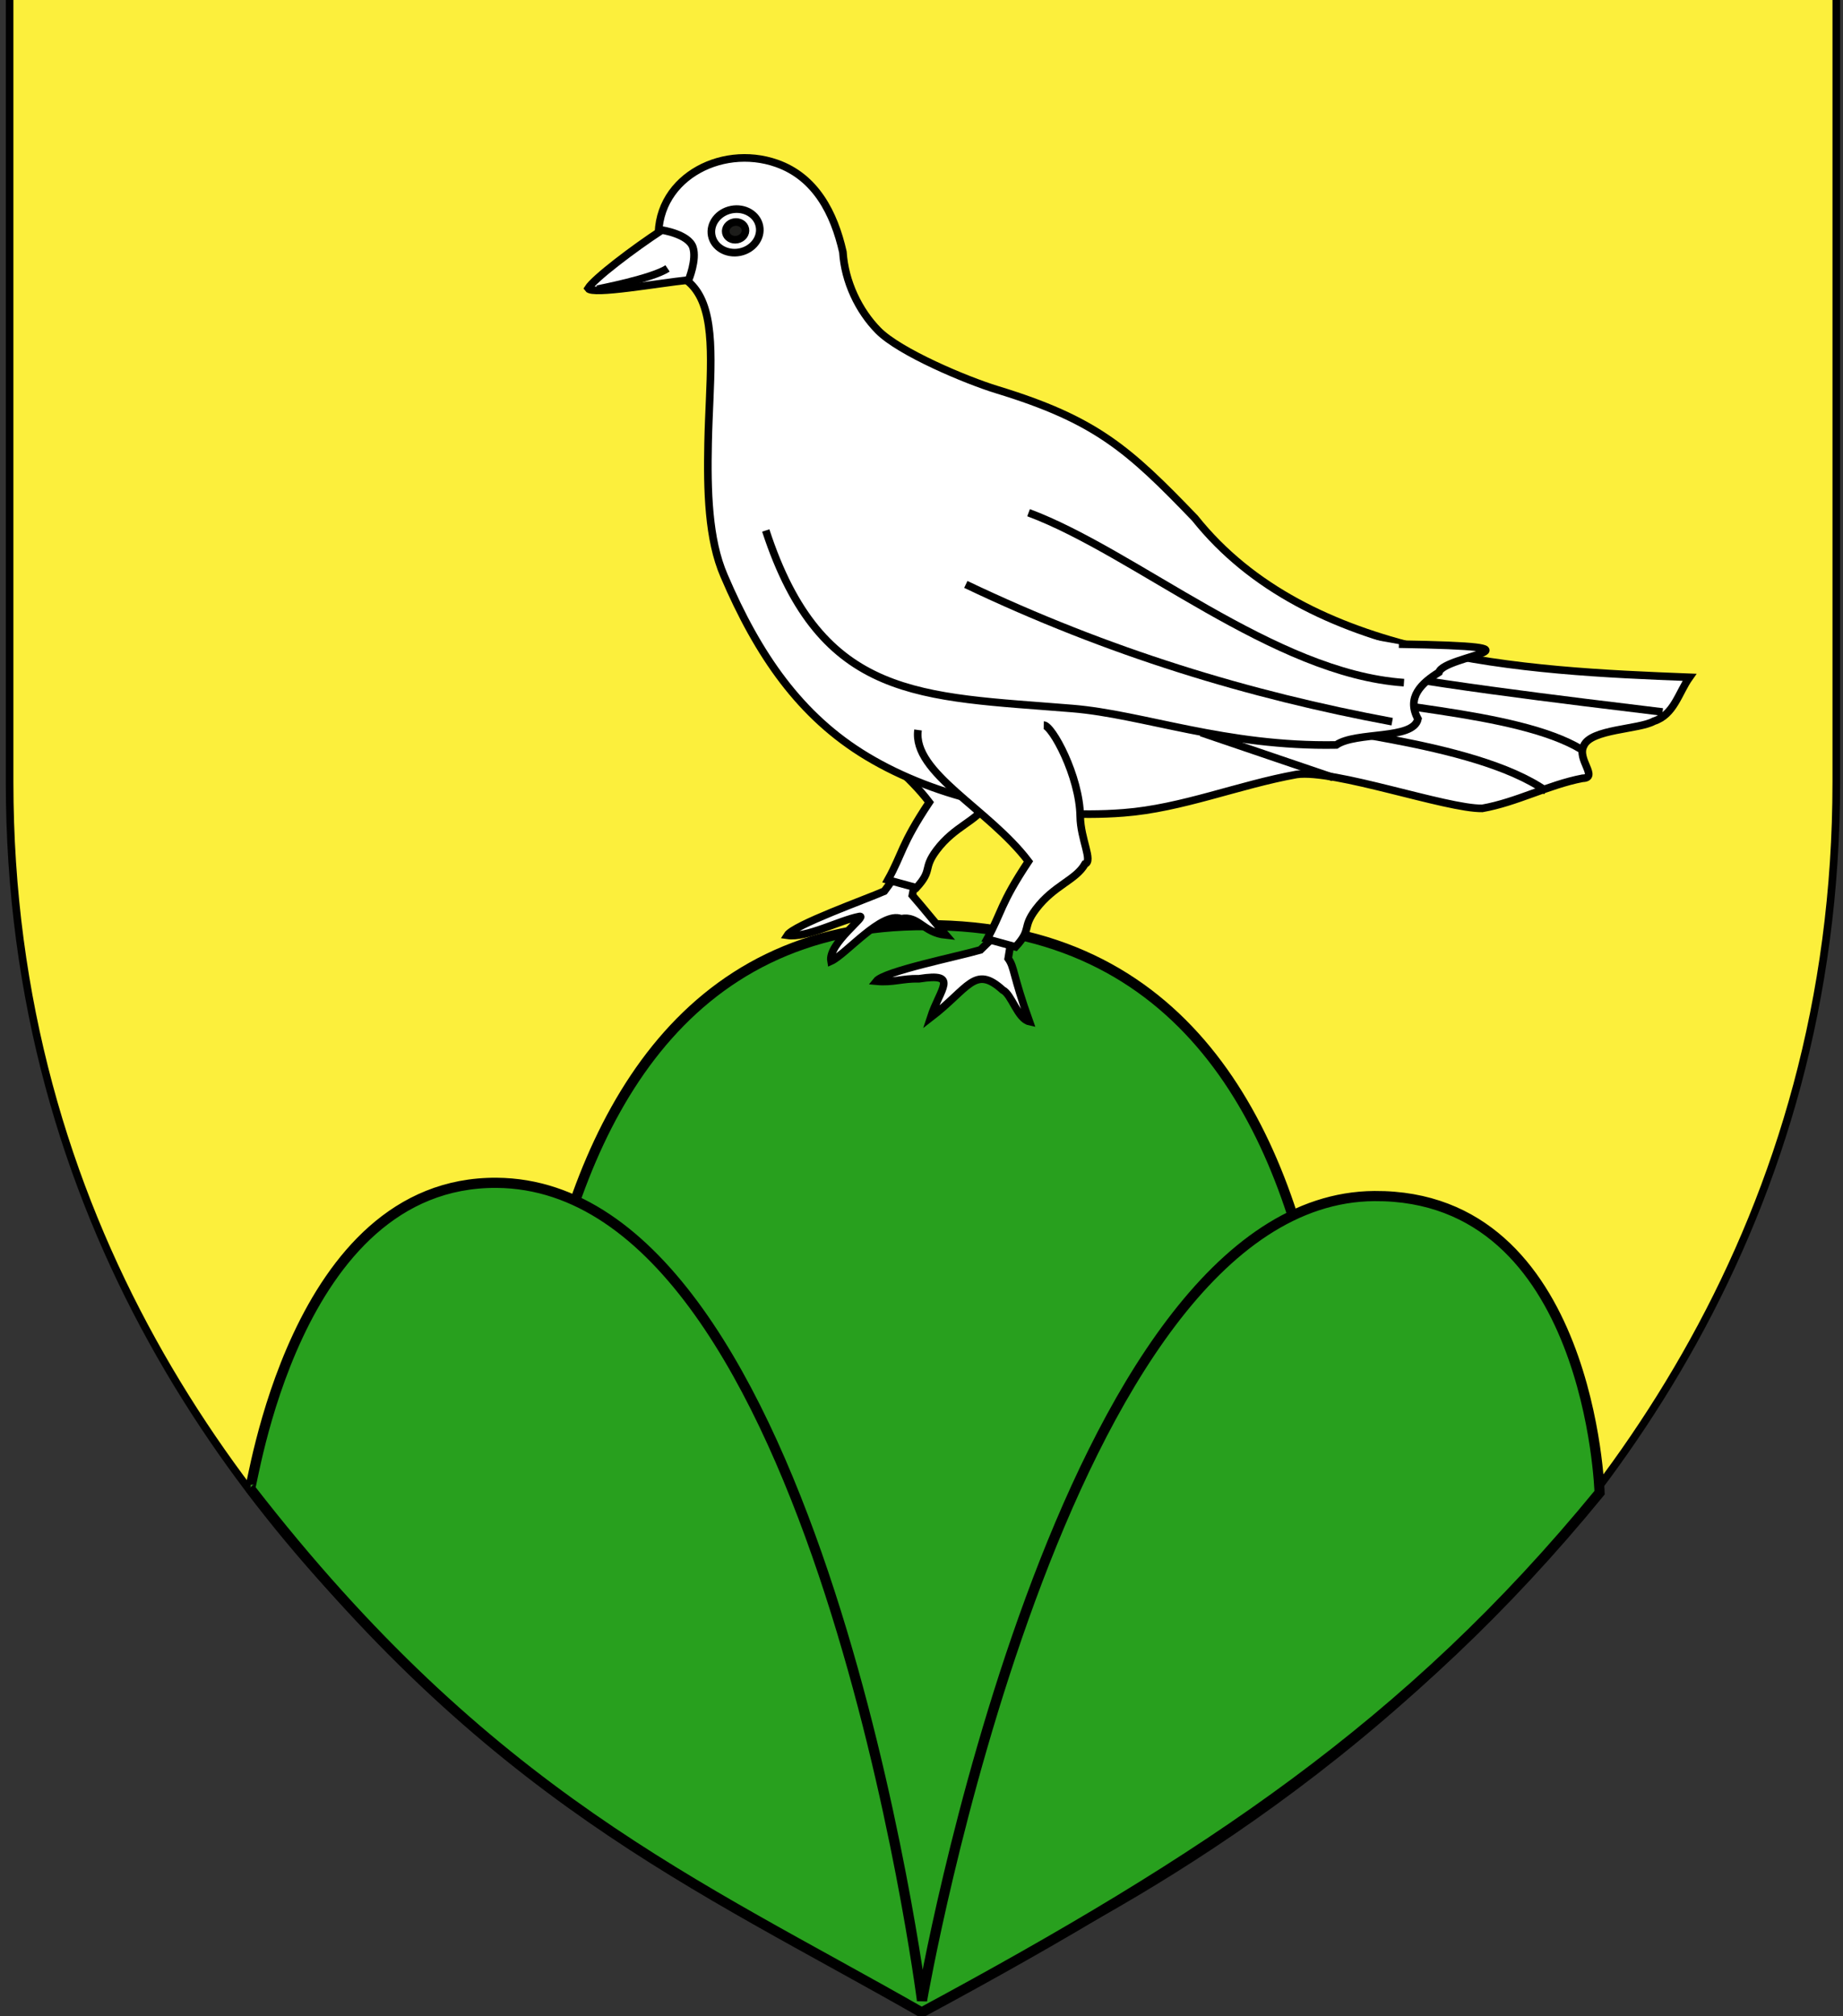
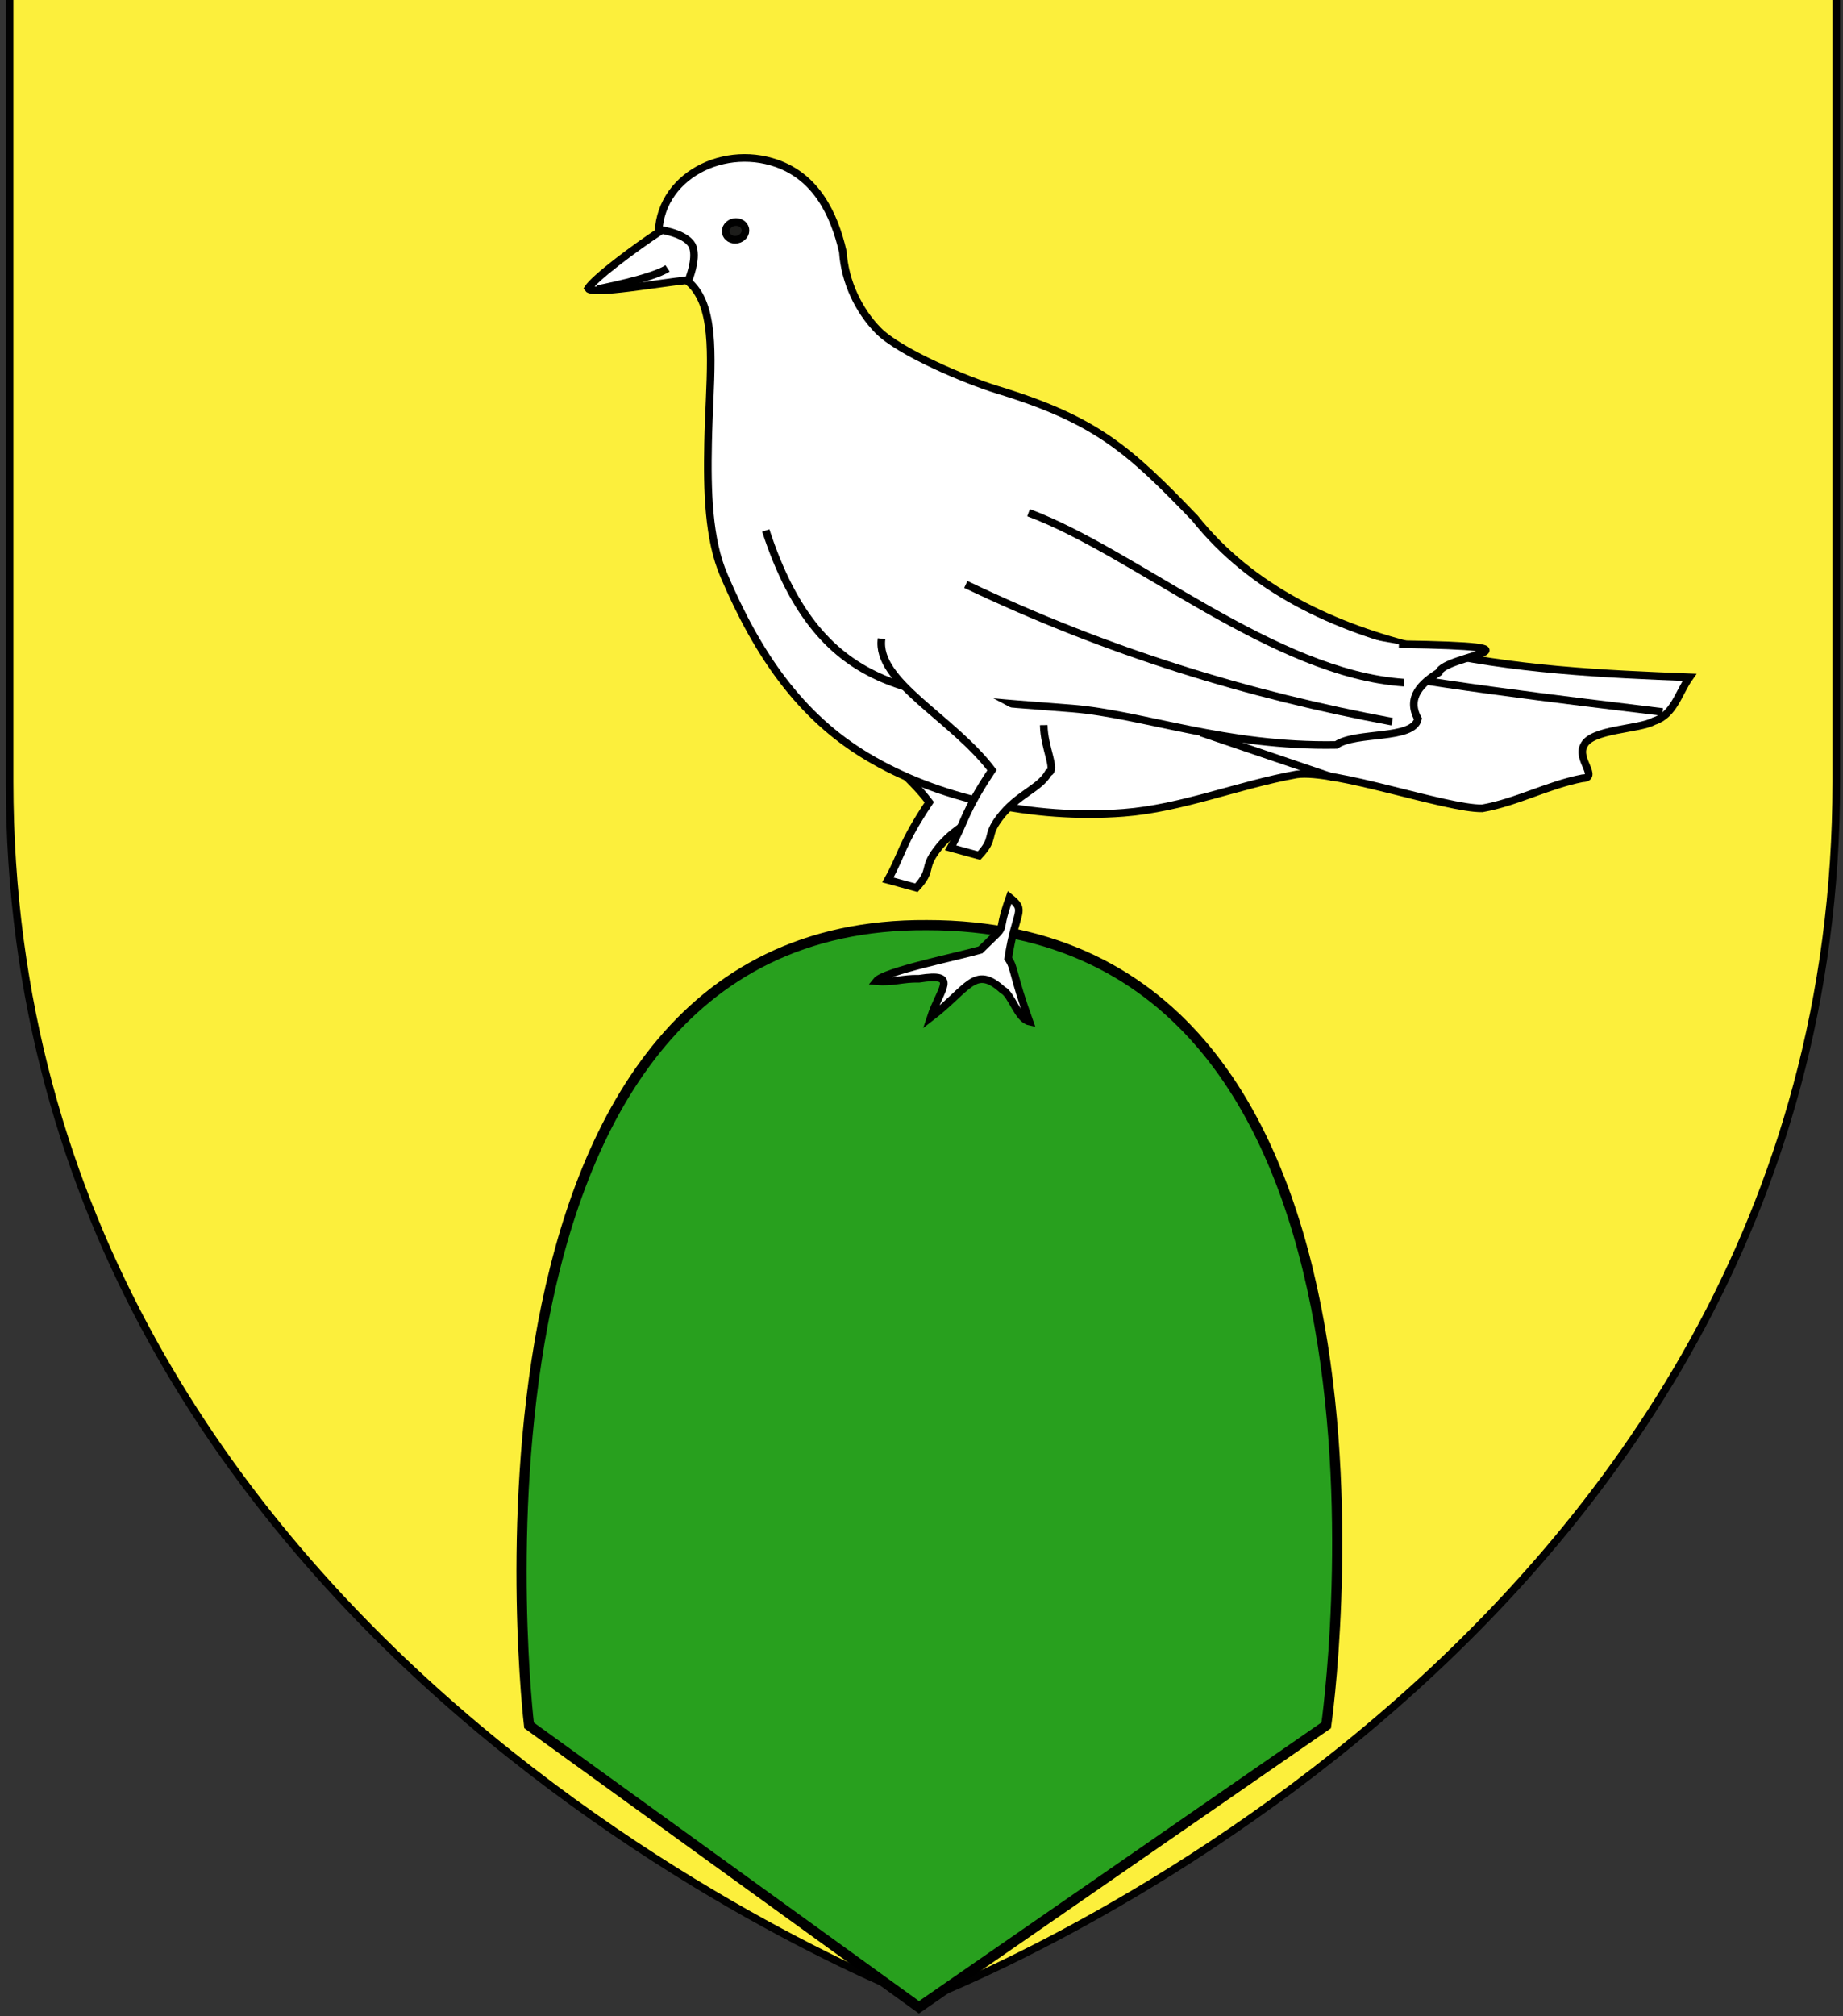
<svg xmlns="http://www.w3.org/2000/svg" version="1.1" id="Layer_1" x="0px" y="0px" width="181.417px" height="198.425px" viewBox="0.458 0.788 181.417 198.425" enable-background="new 0.458 0.788 181.417 198.425" xml:space="preserve">
  <rect x="0.458" y="0.788" width="181.417" height="198.425" fill="#333333" stroke="none" />
  <path id="Fond_de_l_x27_écu" fill="#FCEF3C" stroke="#010101" stroke-width="0.75" d="M91.322,197.557  c0,0-89.919-33.832-89.919-119.812c0-85.982,0-77.879,0-77.879h179.812v77.879C181.222,163.725,91.322,197.557,91.322,197.557z" />
  <g>
    <path fill="#28A01E" stroke="#000000" d="M131.005,170.582l-40.088,27.751l-38.383-27.751c0,0-9.437-79.063,39.164-78.749   C142.341,91.833,131.005,170.582,131.005,170.582z" />
-     <path fill="#28A01E" stroke="#000000" d="M91.182,198.833c-22.181-12.665-42.601-21.237-66.112-51.58   c0.223,0.206,4.251-30.202,24.271-30.062c31.617,0.224,41.875,80.478,41.875,80.478s13.635-78.974,44.532-79.175   c21.321-0.141,22.165,29.193,22.165,29.193C139.104,170.66,119.001,183.834,91.182,198.833z" />
  </g>
  <g id="Colombe_1_">
-     <path id="Patte_1_" fill="#FFFFFF" stroke="#000000" stroke-width="0.75" d="M92.813,78.562c-1.954,3.492-2.995,6.936-5.308,9.93   c-1.719,0.764-8.924,3.328-9.554,4.34c1.921,0.286,5.103-1.465,7.099-1.85c0.891-0.173-3.096,2.664-2.791,4.392   c1.472-0.659,4.979-4.91,6.893-4.172c1.768-0.331,2.164,1.377,4.413,1.607c-1.164-1.333-2.142-2.581-3.303-3.914   c0.703-4.138,2.65-4.781,5.434-7.606C94.12,80.259,94.042,79.989,92.813,78.562z" />
    <path id="Patte" fill="#FFFFFF" stroke="#000000" stroke-width="0.75" d="M99.837,89.101c-1.533,4.262,0.205,2.132-2.871,5.17   c-2.287,0.664-9.487,2.107-10.252,3.079c1.668,0.156,2.558-0.283,4.213-0.24c4.016-0.636,2.055,0.978,1.135,3.818   c3.779-2.902,4.334-5.213,7.098-2.712c0.89,0.424,1.464,2.847,2.628,3.106c-1.671-4.654-1.449-5.316-2.089-6.206   C100.446,90.229,101.563,90.492,99.837,89.101z" />
    <path id="Jambe_droite" fill="#FFFFFF" stroke="#000000" stroke-width="0.75" d="M93.44,66.33c0.812,0.011,3.524,5.014,3.586,8.979   c0.033,2.261,1.281,4.399,0.473,4.681c-0.912,1.613-3.07,2.098-4.844,4.459c-1.404,1.87-0.338,1.91-1.992,3.704l-2.804-0.769   c1.451-2.602,1.265-3.429,4.074-7.644c-3.927-5.18-11.441-8.712-10.87-12.932" />
    <path id="path63512" fill="#FFFFFF" stroke="#000000" stroke-width="0.75" d="M60.485,28.066c1.607-1.089,3.218-2.176,4.825-3.267   c-0.612-6.285,6.01-9.899,11.601-7.935c3.831,1.346,5.649,4.895,6.517,8.724c0.188,2.931,1.559,5.78,3.472,7.724   c2.114,2.146,8.687,4.907,11.714,5.83c9.701,2.96,12.926,5.836,19.467,12.641c11.188,14.023,32.402,15.029,48.684,15.661   c-1.084,1.523-1.527,3.687-3.504,4.316c-1.475,0.833-6.207,0.759-6.906,2.423c-0.715,1.316,1.513,3.159-0.127,3.198   c-3.393,0.656-6.479,2.363-9.867,2.961c-3.521,0.053-14.553-3.864-18.271-3.341c-5.723,1.029-11.272,3.335-17.024,3.777   c-8.943,0.692-18.369-1.395-25.271-5.544c-6.58-3.954-10.728-9.988-14.063-17.787c-1.553-3.583-1.67-8.371-1.571-13.075   c0.12-5.808,0.817-11.161-0.738-14.287c-0.684-1.373-1.801-2.317-3.595-2.684C64.044,27.626,62.263,27.846,60.485,28.066z" />
    <path id="path63514" fill="#FFFFFF" stroke="#000000" stroke-width="0.75" d="M118.696,72.887l12.979,4.411" />
-     <path id="path63516" fill="#FFFFFF" stroke="#000000" stroke-width="0.75" d="M123.288,70.842c5.512,1.849,22.178,2.761,29.381,7.8   " />
-     <path id="path63518" fill="#FFFFFF" stroke="#000000" stroke-width="0.75" d="M127.157,68.195   c7.842,2.174,22.557,2.482,28.959,6.341" />
    <path id="path63520" fill="#FFFFFF" stroke="#000000" stroke-width="0.75" d="M131.655,66.085c6.895,1.728,23.9,3.728,32.457,4.771   " />
    <g id="Aile">
      <path id="path63522_1_" fill="#FFFFFF" stroke="#000000" stroke-width="0.75" d="M138.159,64.179    c16.264,0.259,4.424,1.066,3.941,2.771c-1.701,1.057-3.226,2.458-2.064,4.584c-0.445,2.098-6.086,1.217-8.043,2.566    c-10.891,0.198-18.998-3.013-25.967-3.585c-14.966-1.227-24.715-0.768-30.19-17.521" />
      <path id="path63524" fill="#FFFFFF" stroke="#000000" stroke-width="0.75" d="M95.528,58.302    c14.012,6.677,27.861,10.887,41.969,13.509" />
      <path id="path63526" fill="#FFFFFF" stroke="#000000" stroke-width="0.75" d="M101.706,51.244    c10.531,3.923,24.111,15.833,36.951,16.725" />
    </g>
    <g id="Oeil">
      <path id="path63528" fill="#1D1D1B" stroke="#000000" stroke-width="0.75" d="M73.825,23.319c0.093,0.473-0.263,0.938-0.791,1.042    c-0.529,0.104-1.035-0.192-1.128-0.664c-0.093-0.471,0.262-0.938,0.792-1.043C73.227,22.551,73.732,22.849,73.825,23.319z" />
-       <path id="path63528_1_" fill="none" stroke="#000000" stroke-width="0.75" d="M75.216,23.047c0.227,1.154-0.642,2.3-1.938,2.556    c-1.297,0.254-2.535-0.476-2.762-1.632c-0.228-1.155,0.643-2.3,1.939-2.554C73.753,21.161,74.989,21.891,75.216,23.047z" />
    </g>
    <g id="Bec_1_">
      <path id="Bec" fill="#FFFFFF" stroke="#000000" stroke-width="0.75" d="M58.341,29.173c0.612-0.981,4.483-3.92,7.271-5.742    c0,0,2.625,0.391,3.055,1.695c0.403,1.221-0.43,3.221-0.43,3.221C65.301,28.646,58.78,29.829,58.341,29.173z" />
      <path fill="none" stroke="#000000" stroke-width="0.75" d="M59.252,29.243c0,0,5.419-1.036,6.916-2.043" />
    </g>
-     <path id="Jambe_gauche" fill="#FFFFFF" stroke="#000000" stroke-width="0.75" d="M103.2,72.149c0.816,0.01,3.529,5.013,3.59,8.979   c0.031,2.26,1.279,4.398,0.473,4.681c-0.912,1.613-3.066,2.096-4.844,4.459c-1.406,1.87-0.34,1.91-1.994,3.704l-2.803-0.77   c1.451-2.601,1.264-3.429,4.072-7.643c-3.926-5.18-11.441-8.712-10.87-12.932" />
+     <path id="Jambe_gauche" fill="#FFFFFF" stroke="#000000" stroke-width="0.75" d="M103.2,72.149c0.031,2.26,1.279,4.398,0.473,4.681c-0.912,1.613-3.066,2.096-4.844,4.459c-1.406,1.87-0.34,1.91-1.994,3.704l-2.803-0.77   c1.451-2.601,1.264-3.429,4.072-7.643c-3.926-5.18-11.441-8.712-10.87-12.932" />
  </g>
</svg>